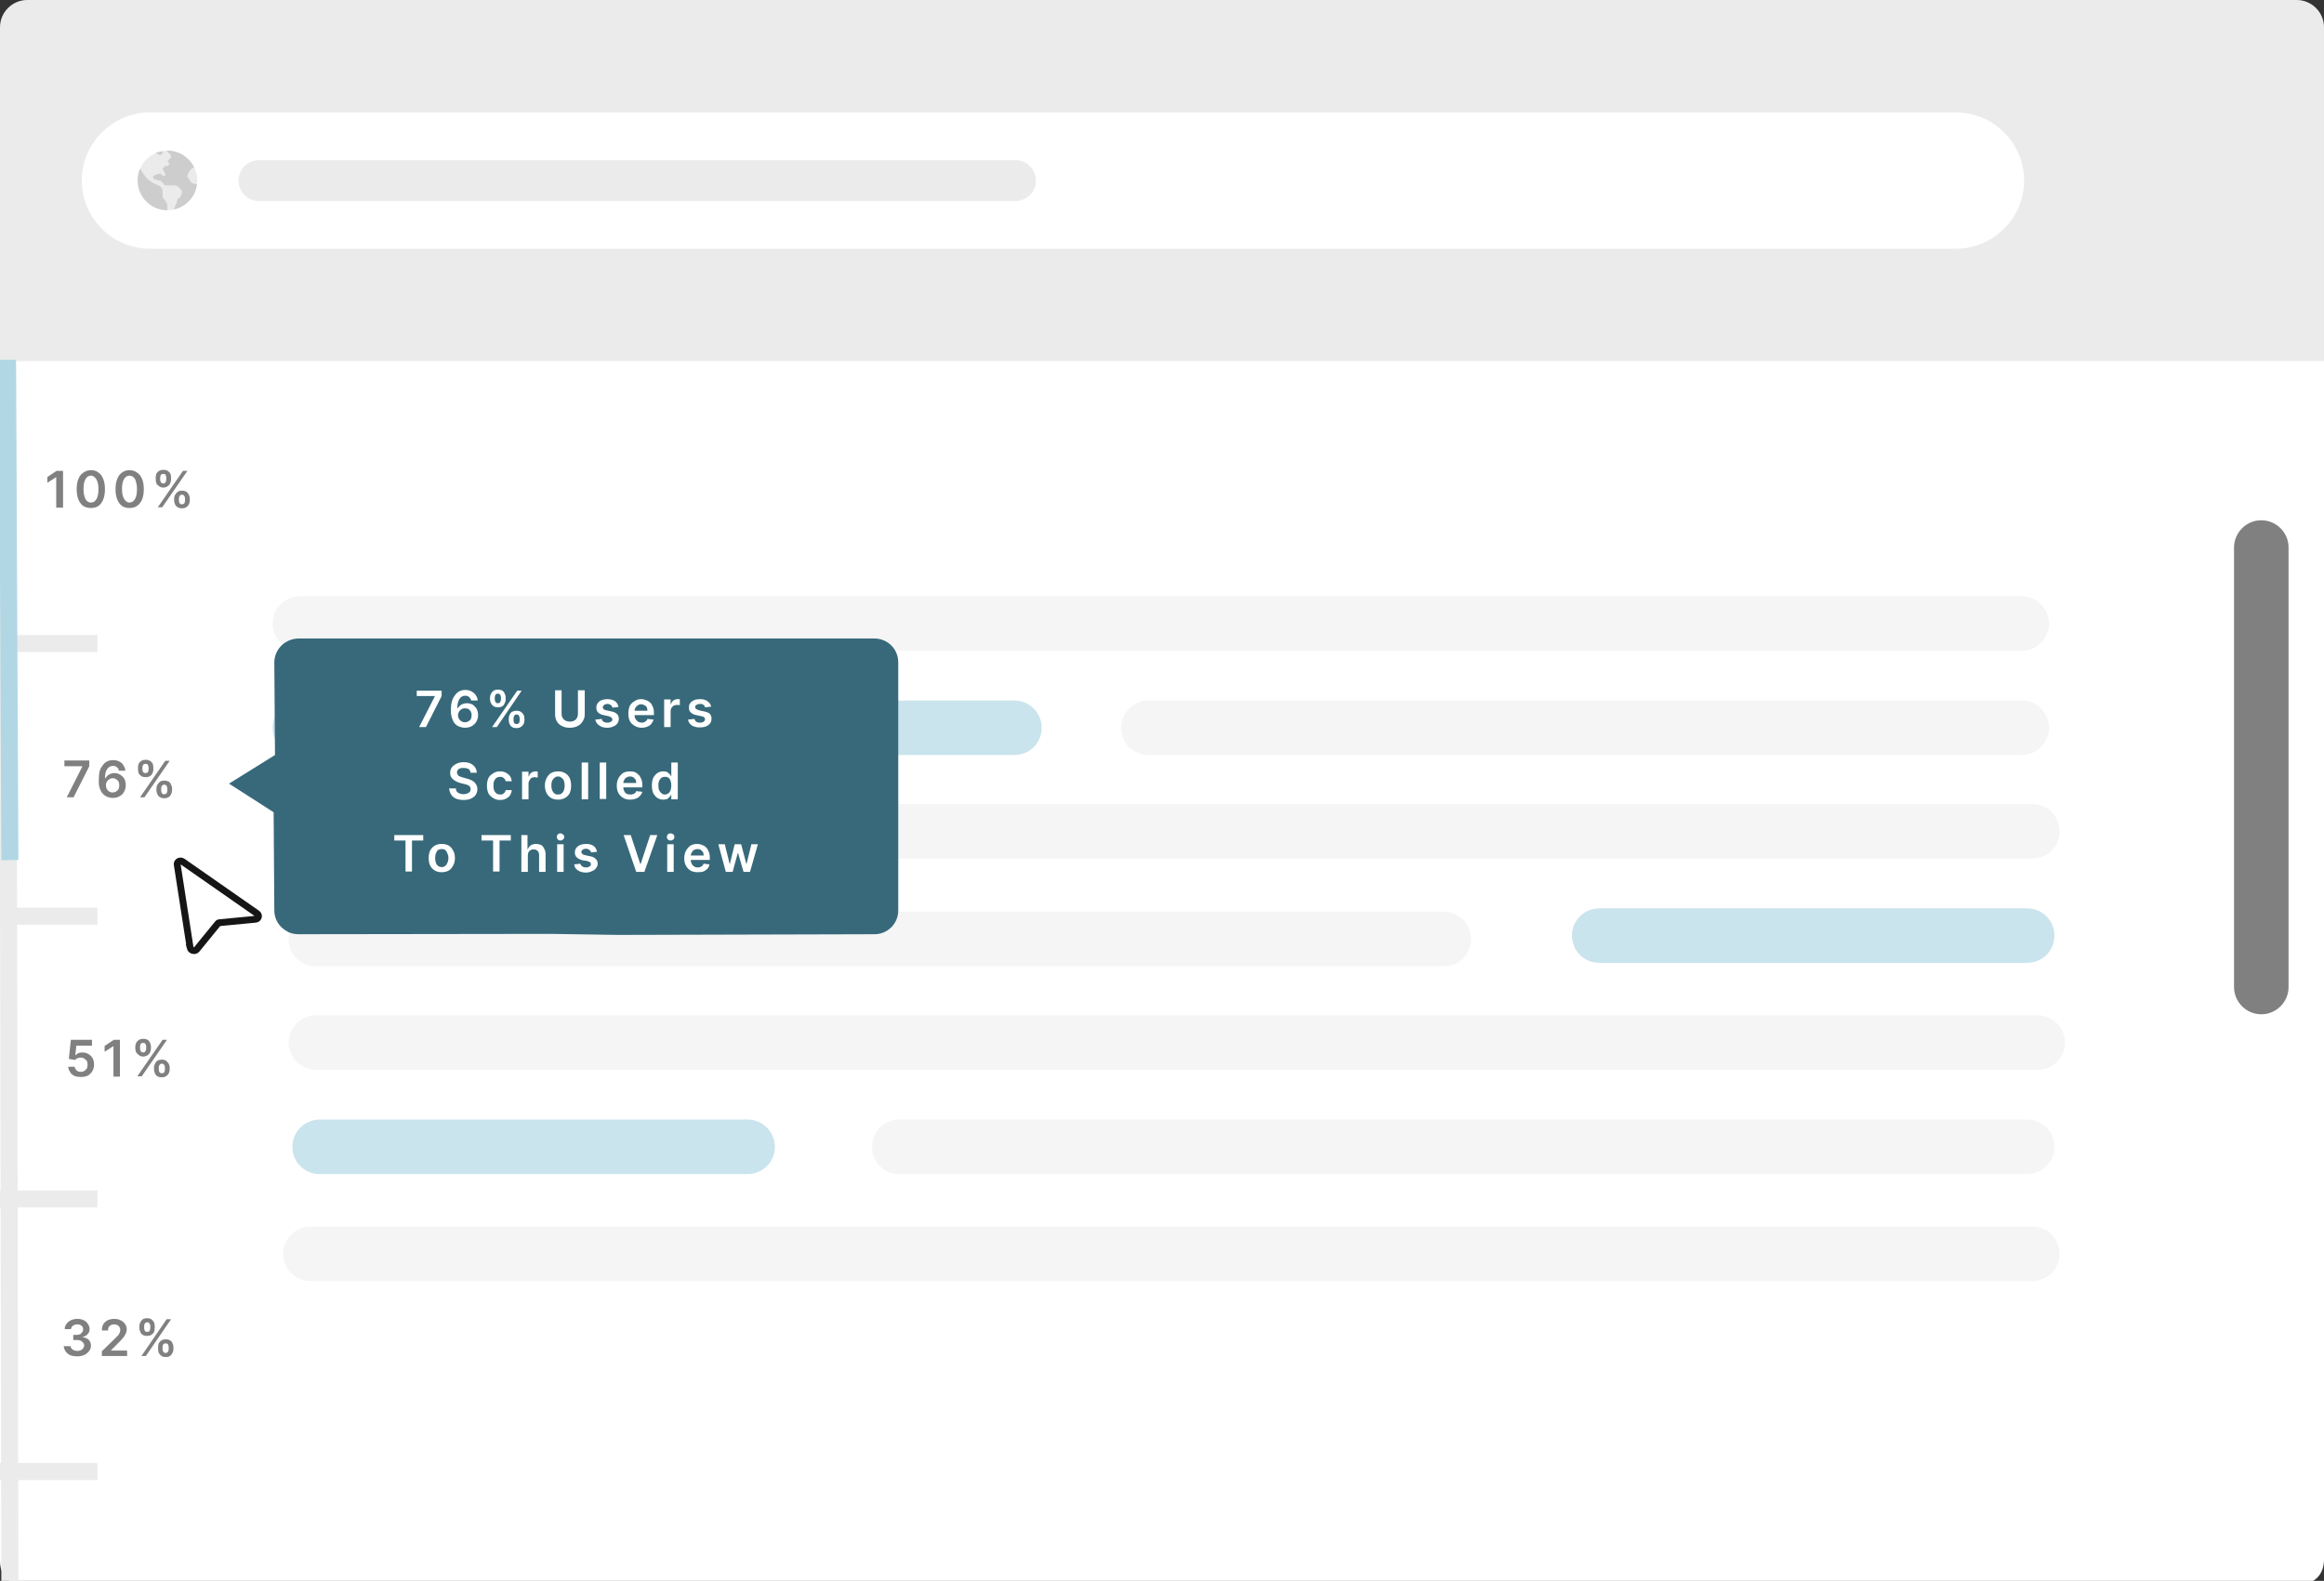
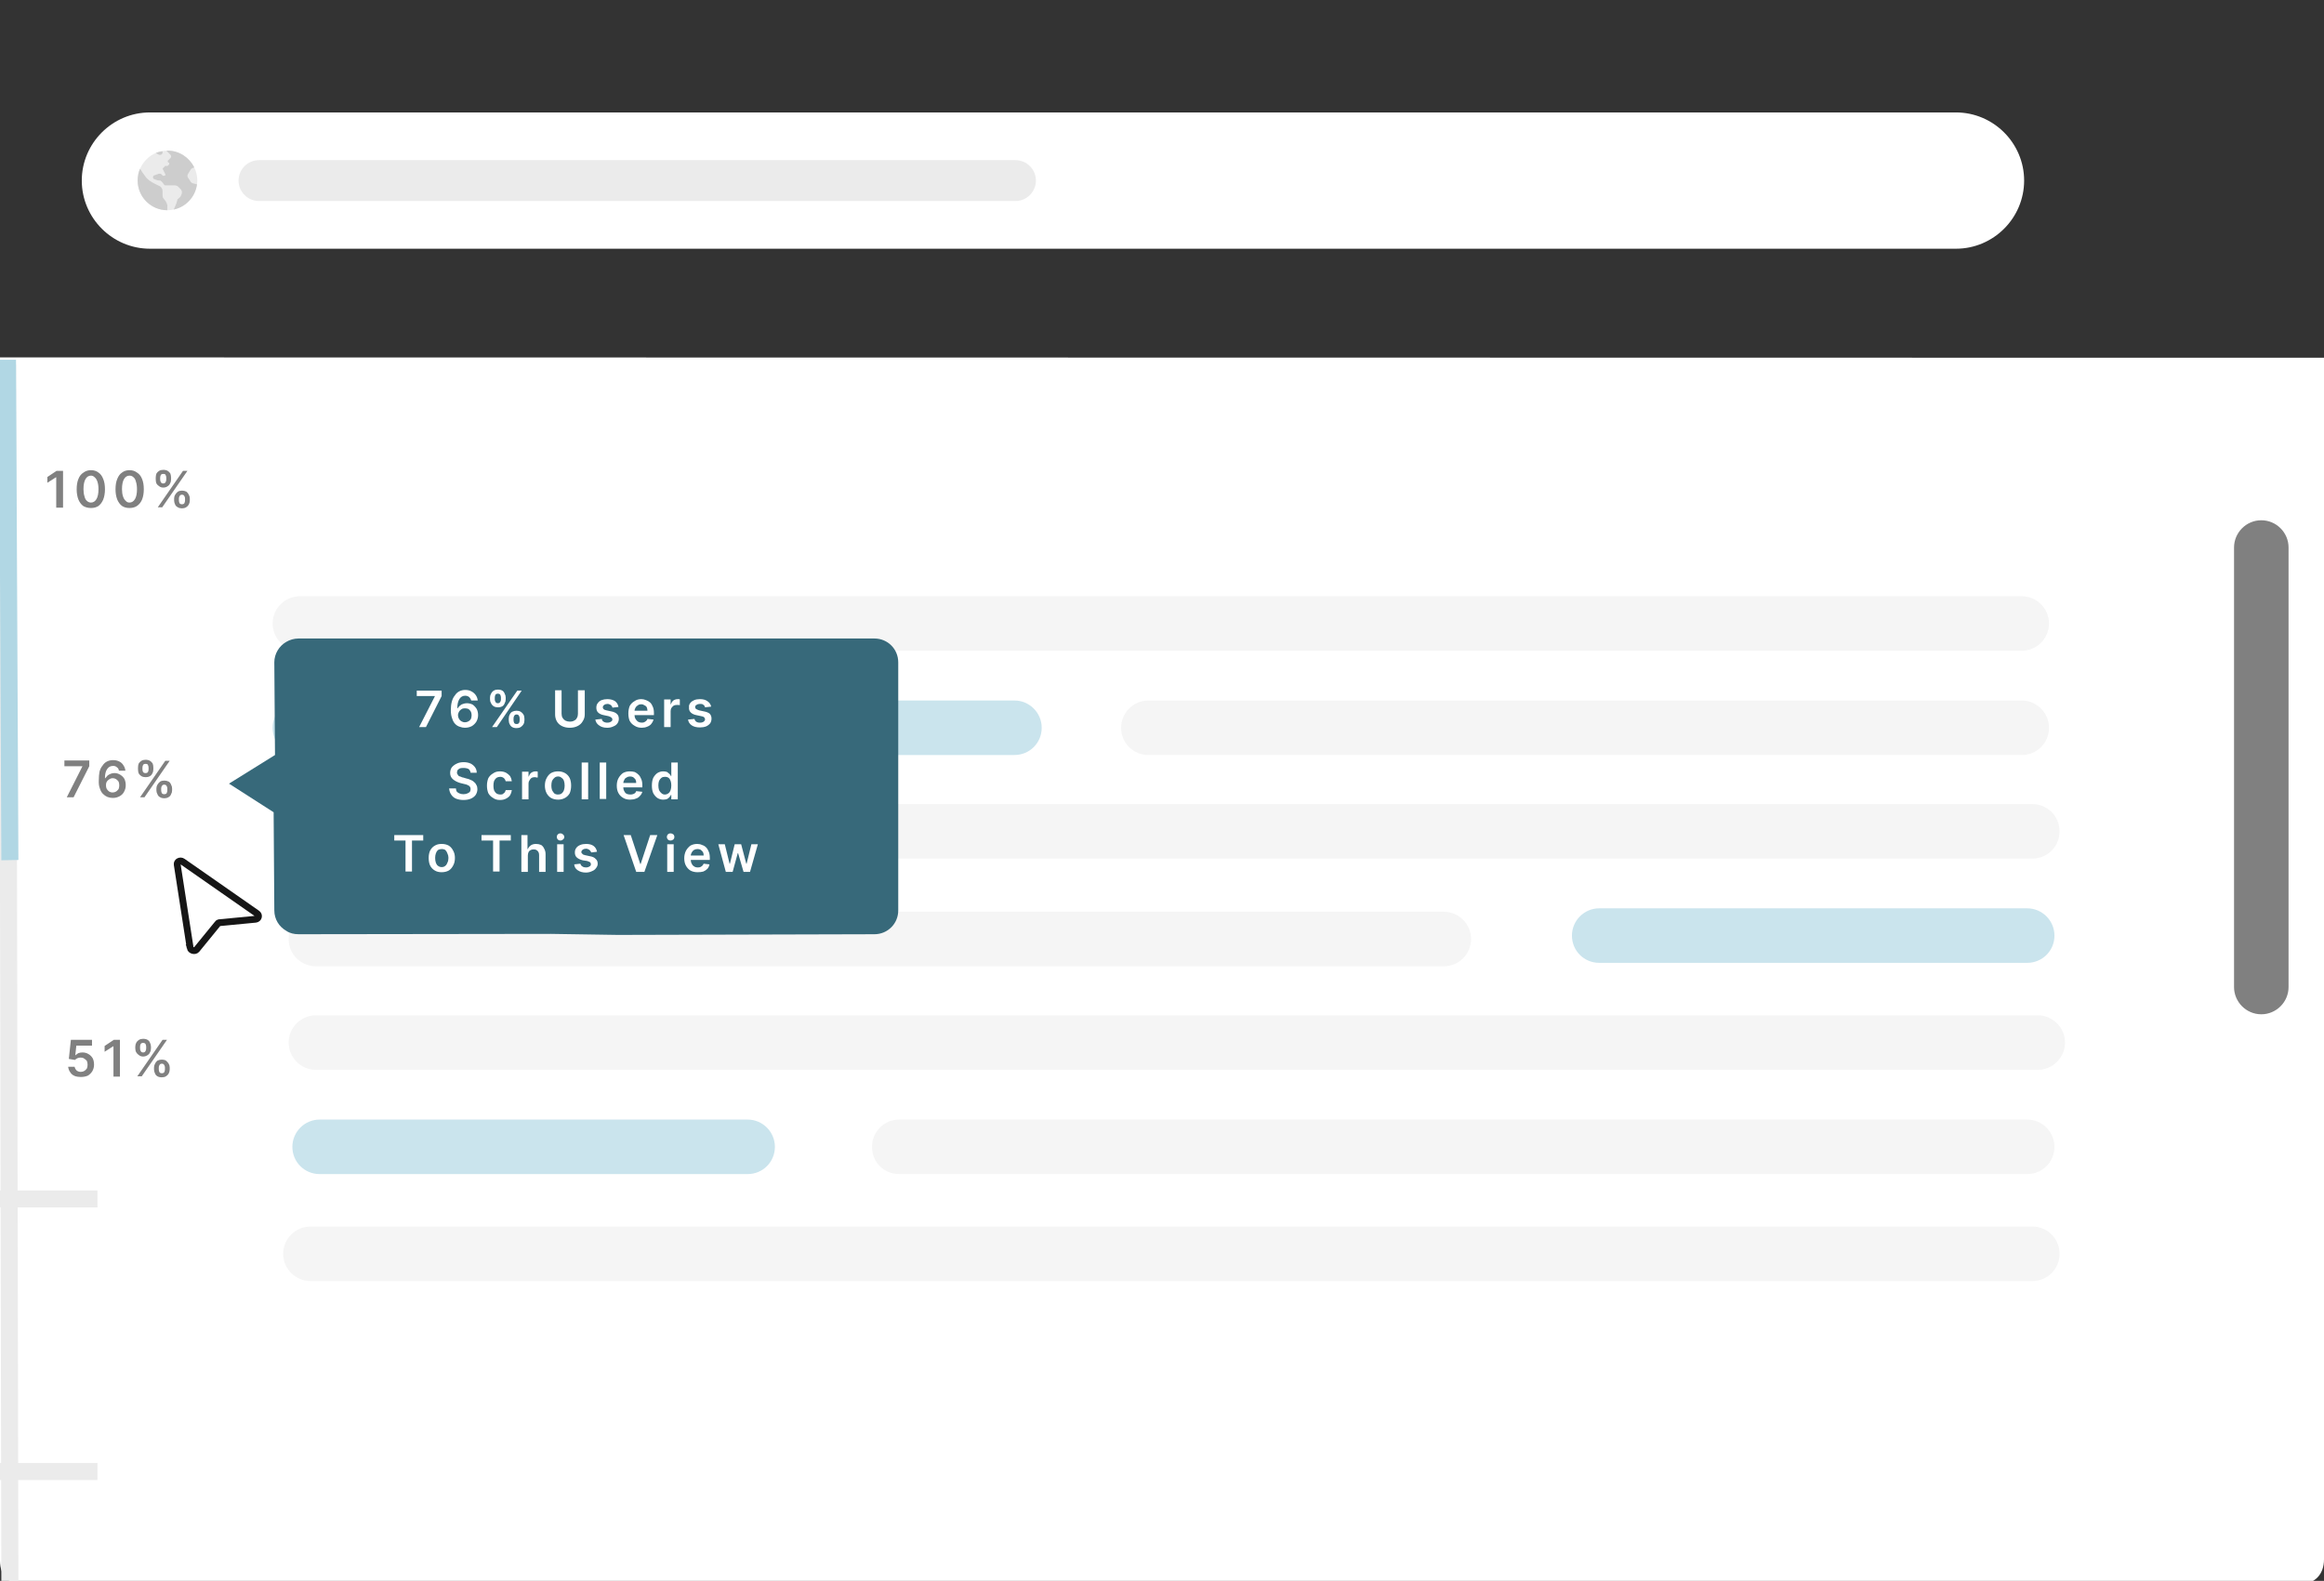
<svg xmlns="http://www.w3.org/2000/svg" version="1.2" viewBox="0 0 682 464" width="682" height="464">
  <rect x="0" y="0" width="682" height="464" fill="#333333" stroke="none" />
  <title>heatmaps</title>
  <style>
		.s0 { fill: #ffffff } 
		.s1 { fill: #808080 } 
		.s2 { fill: #ebebeb } 
		.s3 { fill: #cdcdcd } 
		.s4 { fill: #cae4ed } 
		.s5 { fill: #f5f5f5 } 
		.s6 { fill: #37697a } 
		.s7 { fill: none;stroke: #161616;stroke-width: 2 } 
		.s8 { fill: #b1d7e4 } 
	</style>
  <g id="Folder 4">
    <g id="Folder 2">
      <g id="Clip-Path">
        <g id="Layer">
          <g id="Layer">
            <g id="Layer">
              <path id="Layer" class="s0" d="m0 458.1c0-179.1 0-353.2 0-353.2l682 0.1c0 0 0.8 181.9 0 352.7 0 4.4-2.7 7.3-7.3 7.3-330.5 0.1-331.3 0.1-667.9 0.1-4.1-0.1-6.8-2.5-6.8-7z" />
              <path id="Layer copy 9" class="s1" d="m663.6 152.7c4.4 0 8 3.6 8 8v129c0 4.4-3.6 8-8 8-4.4 0-8-3.6-8-8v-129c0-4.4 3.6-8 8-8z" />
            </g>
          </g>
          <g id="Layer">
            <g id="Layer">
-               <path id="Layer" class="s2" d="m0 8c0-4.4 3.6-8 8-8h666c4.4 0 8 3.6 8 8v98h-682z" />
-             </g>
+               </g>
          </g>
          <g id="Layer">
            <g id="Layer">
              <path id="Layer" class="s0" d="m44 33h530c11 0 20 9 20 20 0 11-9 20-20 20h-530c-11 0-20-9-20-20 0-11 9-20 20-20z" />
            </g>
          </g>
          <g id="Layer">
            <g id="Layer">
              <path id="Layer" class="s2" d="m76 47h222c3.3 0 6 2.7 6 6 0 3.3-2.7 6-6 6h-222c-3.3 0-6-2.7-6-6 0-3.3 2.7-6 6-6z" />
            </g>
          </g>
          <g id="Layer">
            <g id="Layer">
              <path id="Layer" class="s2" d="m49.1 61.7c-4.8 0-8.7-3.9-8.7-8.7 0-4.8 3.9-8.8 8.7-8.8 4.9 0 8.8 4 8.8 8.8 0 4.8-3.9 8.7-8.8 8.7z" />
            </g>
            <g id="Layer">
              <path id="Layer" fill-rule="evenodd" class="s3" d="m52.2 58.4q0.3-0.2 0.6-0.5c0.3-0.3 0.6-1 0.6-1.5 0-0.3-0.2-0.7-0.4-0.9l-0.6-0.6c-0.3-0.3-0.7-0.5-1.1-0.5h-2.9c-0.2-0.1-0.4-0.4-0.6-0.7-0.3-0.3-0.6-0.7-0.8-0.7q-0.7 0-1.4-0.3l-0.5-0.2q-0.2-0.2-0.2-0.5c0-0.2 0.1-0.5 0.3-0.5l1.4-0.5h0.2c0.2 0 0.4 0 0.5 0.1l0.4 0.4q0.1 0.1 0.2 0.1h0.3c0.3 0 0.4-0.3 0.3-0.5l-0.7-1.4q0 0 0-0.1 0 0-0.1-0.1 0-0.1 0.2-0.2l0.4-0.4q0.1-0.2 0.2-0.2h0.4c0.1 0 0.3 0 0.3 0l0.4-0.4c0.1-0.1 0.1-0.4 0-0.5l-0.3-0.2c-0.1-0.1-0.1-0.4 0-0.5l0.5-0.5 0.2-0.2c0.3-0.2 0.3-0.7 0-1l-1.1-1.1q0.1-0.1 0.2-0.1c3.5 0 6.4 2 7.9 4.9l-0.6 0.3c-0.1 0.1-0.3 0.1-0.4 0.3l-0.8 1.3c-0.1 0.2-0.2 0.4-0.2 0.6 0 0.2 0.1 0.4 0.2 0.6l0.8 1.2q0.2 0.3 0.6 0.4l1.2 0.3c-0.5 3.7-3.2 6.6-6.8 7.4l0.8-1.9c0.1-0.3 0.1-0.5 0.2-0.7q0-0.3 0.2-0.5zm-11.8-5.4c0-1.2 0.2-2.4 0.7-3.5 0.4 0.7 1 1.6 1.5 2.2 0.1 0.2 0.5 0.7 0.8 0.9 0.4 0.4 0.9 0.7 1.4 1 0.6 0.3 1.5 0.8 2.2 1.1 0.4 0.3 0.7 0.8 0.7 1.3v1.4q0 0.6 0.4 1c0.7 0.7 1.1 1.7 1 2.3v1c-4.8 0-8.7-3.9-8.7-8.7zm7.3-8.6v0.4c0 0.5-0.6 0.8-1.1 0.6l-0.9-0.5q1-0.4 2-0.5z" />
            </g>
          </g>
          <g id="Layer">
            <g id="Layer">
						</g>
          </g>
          <g id="Layer">
					</g>
        </g>
      </g>
      <g id="Layer">
			</g>
      <g id="Folder 5">
        <path id="Layer" class="s4" d="m80 213.6c0-4.4 3.6-8 8-8h209.7c4.4 0 8 3.6 8 8 0 4.5-3.6 8-8 8h-209.7c-4.4 0-8-3.5-8-8z" />
        <path id="Layer copy" class="s4" d="m461.3 274.6c0-4.4 3.6-8 8-8h125.6c4.4 0 8 3.6 8 8 0 4.5-3.6 8-8 8h-125.6c-4.4 0-8-3.5-8-8z" />
        <path id="Layer copy 6" class="s4" d="m85.8 336.6c0-4.4 3.6-8 8-8h125.6c4.4 0 8 3.6 8 8 0 4.5-3.6 8-8 8h-125.6c-4.4 0-8-3.5-8-8z" />
        <path id="Layer" class="s5" d="m329 213.6c0-4.4 3.6-8 8-8h256.3c4.4 0 8 3.6 8 8 0 4.5-3.6 8-8 8h-256.3c-4.4 0-8-3.5-8-8z" />
        <path id="Layer copy 2" class="s5" d="m84.7 275.6c0-4.4 3.6-8 8-8h331c4.4 0 8 3.6 8 8 0 4.5-3.6 8-8 8h-331c-4.4 0-8-3.5-8-8z" />
        <path id="Layer copy 7" class="s5" d="m255.9 336.6c0-4.4 3.5-8 8-8h331c4.4 0 8 3.6 8 8 0 4.5-3.6 8-8 8h-331c-4.5 0-8-3.5-8-8z" />
        <path id="Layer" class="s5" d="m80 183c0-4.4 3.6-8 8-8h505.3c4.4 0 8 3.6 8 8 0 4.4-3.6 8-8 8h-505.3c-4.4 0-8-3.6-8-8z" />
-         <path id="Layer copy 4" class="s5" d="m83.1 244c0-4.4 3.6-8 8-8h505.3c4.5 0 8 3.6 8 8 0 4.4-3.5 8-8 8h-505.3c-4.4 0-8-3.6-8-8z" />
+         <path id="Layer copy 4" class="s5" d="m83.1 244c0-4.4 3.6-8 8-8h505.3c4.5 0 8 3.6 8 8 0 4.4-3.5 8-8 8h-505.3z" />
        <path id="Layer copy 5" class="s5" d="m84.7 306c0-4.4 3.6-8 8-8h505.3c4.4 0 8 3.6 8 8 0 4.4-3.6 8-8 8h-505.3c-4.4 0-8-3.6-8-8z" />
        <path id="Layer copy 8" class="s5" d="m83.1 368c0-4.4 3.6-8 8-8h505.3c4.5 0 8 3.6 8 8 0 4.4-3.5 8-8 8h-505.3c-4.4 0-8-3.6-8-8z" />
      </g>
    </g>
  </g>
  <path id="Shape 2" class="s6" d="m161.7 274.1l-74.1 0.1c-1.3 0-2.6-0.3-3.6-1-2.1-1.2-3.5-3.4-3.5-6l-0.2-28.8-13.1-8.4 13.5-8.4-0.2-27.2c0-2.5 1.4-4.8 3.5-6 1-0.6 2.3-1 3.6-1h169c3.9 0 7 3.1 7 7v72.8c0 3.9-3.1 7-7 7l-75.3 0.2z" />
  <path id="76% Users  Scrolled  To This Vie" class="s0" aria-label="76% Users  Scrolled  To This View " d="m125 213.4h-2l4.6-9v-0.1h-5.3v-1.6h7.3v1.6zm11.4 0.2q-0.7 0-1.5-0.3-0.7-0.2-1.3-0.8-0.6-0.6-0.9-1.6-0.4-1-0.4-2.5 0-1.4 0.3-2.5 0.3-1.1 0.9-1.8 0.5-0.8 1.3-1.2 0.8-0.4 1.7-0.4 1.1 0 1.8 0.4 0.8 0.4 1.3 1.1 0.5 0.7 0.6 1.6h-1.9q-0.2-0.6-0.6-1-0.5-0.4-1.2-0.4-1.1 0-1.7 1-0.6 1-0.6 2.7h0.1q0.3-0.5 0.7-0.8 0.4-0.4 0.9-0.5 0.5-0.2 1.1-0.2 0.9 0 1.7 0.4 0.7 0.5 1.2 1.3 0.4 0.8 0.4 1.8 0 1-0.5 1.9-0.5 0.8-1.3 1.3-0.9 0.5-2.1 0.5zm0-1.6q0.6 0 1.1-0.3 0.4-0.2 0.7-0.7 0.2-0.5 0.2-1.1 0-0.5-0.2-1-0.3-0.5-0.7-0.8-0.5-0.2-1-0.2-0.5 0-0.8 0.1-0.4 0.2-0.7 0.5-0.3 0.3-0.4 0.6-0.2 0.4-0.2 0.8 0 0.6 0.3 1.1 0.3 0.5 0.7 0.7 0.5 0.3 1 0.3zm12.9-0.6v-0.5q0-0.7 0.3-1.2 0.2-0.5 0.7-0.8 0.6-0.3 1.3-0.3 0.7 0 1.2 0.3 0.5 0.3 0.8 0.8 0.3 0.5 0.3 1.2v0.5q0 0.7-0.3 1.2-0.3 0.5-0.8 0.8-0.5 0.3-1.2 0.3-0.8 0-1.3-0.3-0.5-0.3-0.7-0.8-0.3-0.5-0.3-1.2zm1.4-0.5v0.5q0 0.4 0.2 0.8 0.2 0.3 0.7 0.3 0.5 0 0.7-0.3 0.2-0.3 0.2-0.8v-0.5q0-0.5-0.2-0.8-0.2-0.4-0.7-0.4-0.5 0-0.7 0.4-0.2 0.3-0.2 0.8zm-6.9-5.6v-0.6q0-0.6 0.3-1.1 0.3-0.6 0.8-0.9 0.5-0.3 1.2-0.3 0.8 0 1.3 0.3 0.5 0.3 0.7 0.9 0.3 0.5 0.3 1.1v0.6q0 0.6-0.3 1.1-0.2 0.6-0.7 0.9-0.5 0.3-1.3 0.3-0.7 0-1.2-0.3-0.5-0.3-0.8-0.9-0.3-0.5-0.3-1.1zm1.4-0.6v0.6q0 0.4 0.2 0.7 0.2 0.4 0.7 0.4 0.5 0 0.7-0.4 0.2-0.3 0.2-0.7v-0.6q0-0.4-0.2-0.8-0.2-0.3-0.7-0.3-0.5 0-0.7 0.3-0.2 0.4-0.2 0.8zm0.6 8.7h-1.4l7.4-10.7h1.3zm23.8-3.9v-6.9h2v7.1q0 1.1-0.6 2-0.5 0.9-1.5 1.4-1 0.5-2.3 0.5-1.3 0-2.3-0.5-1-0.5-1.5-1.4-0.5-0.9-0.5-2v-7.1h1.9v6.9q0 0.7 0.3 1.2 0.3 0.5 0.8 0.8 0.6 0.3 1.3 0.3 0.8 0 1.3-0.3 0.6-0.3 0.8-0.8 0.3-0.5 0.3-1.2zm11.9-2l-1.8 0.2q0-0.3-0.2-0.5-0.2-0.3-0.5-0.4-0.3-0.2-0.7-0.2-0.6 0-1 0.3-0.4 0.3-0.4 0.7 0 0.3 0.2 0.5 0.3 0.3 0.9 0.4l1.4 0.3q1.1 0.2 1.7 0.8 0.5 0.5 0.5 1.4 0 0.7-0.4 1.3-0.4 0.6-1.2 0.9-0.8 0.4-1.8 0.4-1.5 0-2.4-0.7-0.9-0.6-1.1-1.7l1.9-0.2q0.1 0.6 0.5 0.8 0.4 0.3 1.1 0.3 0.7 0 1.1-0.3 0.4-0.2 0.4-0.6 0-0.4-0.3-0.6-0.2-0.2-0.8-0.4l-1.4-0.3q-1.1-0.2-1.7-0.8-0.5-0.5-0.5-1.4 0-0.8 0.4-1.3 0.4-0.6 1.1-0.9 0.8-0.3 1.7-0.3 1.4 0 2.3 0.6 0.8 0.6 1 1.7zm6.8 6.1q-1.2 0-2.1-0.6-0.9-0.5-1.4-1.4-0.4-0.9-0.4-2.2 0-1.2 0.4-2.2 0.5-0.9 1.4-1.4 0.8-0.6 2-0.6 0.7 0 1.4 0.3 0.6 0.2 1.2 0.7 0.5 0.5 0.8 1.3 0.3 0.7 0.3 1.8v0.6h-6.7v-1.3h4.8q0-0.5-0.2-1-0.2-0.4-0.7-0.6-0.4-0.3-0.9-0.3-0.6 0-1 0.3-0.5 0.3-0.7 0.7-0.3 0.5-0.3 1v1.1q0 0.7 0.3 1.2 0.3 0.5 0.7 0.8 0.5 0.3 1.1 0.3 0.4 0 0.7-0.1 0.4-0.2 0.6-0.4 0.3-0.2 0.4-0.6l1.8 0.2q-0.2 0.7-0.7 1.3-0.4 0.5-1.2 0.8-0.7 0.3-1.6 0.3zm8.5-0.2h-1.9v-8.1h1.9v1.4h0.1q0.2-0.7 0.7-1.1 0.6-0.4 1.3-0.4 0.1 0 0.3 0 0.2 0 0.3 0.1v1.7q-0.1 0-0.3-0.1-0.3 0-0.5 0-0.6 0-1 0.2-0.4 0.3-0.6 0.6-0.3 0.4-0.3 1zm11.9-6l-1.8 0.2q-0.1-0.3-0.2-0.5-0.2-0.2-0.5-0.4-0.3-0.1-0.8-0.1-0.6 0-1 0.3-0.4 0.2-0.4 0.6 0 0.4 0.3 0.6 0.3 0.2 0.9 0.4l1.4 0.3q1.1 0.2 1.7 0.7 0.5 0.6 0.5 1.4 0 0.8-0.4 1.4-0.5 0.6-1.2 0.9-0.8 0.3-1.8 0.3-1.5 0-2.4-0.6-0.9-0.6-1.1-1.7l1.9-0.2q0.1 0.5 0.5 0.8 0.4 0.3 1.1 0.3 0.7 0 1.1-0.3 0.4-0.3 0.4-0.7 0-0.3-0.3-0.6-0.2-0.2-0.8-0.3l-1.4-0.3q-1.1-0.2-1.7-0.8-0.6-0.6-0.5-1.5-0.1-0.7 0.4-1.3 0.4-0.5 1.1-0.8 0.7-0.3 1.7-0.3 1.4 0 2.2 0.6 0.9 0.6 1.1 1.6zm-68.8 19.4h-1.8q-0.1-0.7-0.6-1.1-0.6-0.3-1.5-0.3-0.6 0-1 0.1-0.4 0.2-0.7 0.5-0.2 0.4-0.2 0.8 0 0.3 0.2 0.5 0.1 0.3 0.4 0.5 0.2 0.1 0.6 0.2 0.3 0.2 0.6 0.2l1 0.3q0.6 0.1 1.2 0.4 0.6 0.2 1 0.6 0.5 0.4 0.7 0.9 0.3 0.5 0.3 1.2 0 0.9-0.5 1.7-0.5 0.7-1.4 1.1-0.9 0.4-2.2 0.4-1.2 0-2.2-0.4-0.9-0.4-1.4-1.2-0.5-0.7-0.6-1.8h2q0 0.6 0.3 1 0.3 0.3 0.8 0.5 0.5 0.2 1.1 0.2 0.6 0 1.1-0.2 0.5-0.2 0.8-0.5 0.2-0.4 0.2-0.8 0-0.4-0.2-0.7-0.2-0.3-0.7-0.5-0.4-0.2-1-0.3l-1.2-0.3q-1.3-0.4-2.1-1.1-0.8-0.7-0.8-1.8 0-1 0.5-1.7 0.6-0.7 1.5-1.1 0.8-0.4 2-0.4 1.1 0 2 0.4 0.8 0.4 1.3 1.1 0.5 0.7 0.5 1.6zm6.8 8q-1.2 0-2-0.6-0.9-0.5-1.4-1.4-0.4-1-0.4-2.2 0-1.2 0.4-2.2 0.5-0.9 1.4-1.4 0.8-0.6 2-0.6 1 0 1.8 0.4 0.7 0.4 1.2 1 0.4 0.7 0.5 1.5h-1.8q-0.1-0.5-0.5-0.9-0.5-0.4-1.1-0.4-0.6 0-1.1 0.3-0.4 0.3-0.7 0.9-0.2 0.6-0.2 1.4 0 0.8 0.2 1.4 0.3 0.6 0.7 0.9 0.5 0.3 1.1 0.3 0.4 0 0.7-0.1 0.3-0.2 0.6-0.5 0.2-0.3 0.3-0.7h1.8q-0.1 0.8-0.5 1.5-0.4 0.6-1.2 1-0.7 0.4-1.8 0.4zm8.4-0.2h-1.9v-8.1h1.9v1.4h0.1q0.2-0.7 0.7-1.1 0.6-0.4 1.3-0.4 0.1 0 0.3 0 0.2 0.1 0.3 0.1v1.7q-0.1 0-0.3 0-0.3-0.1-0.5-0.1-0.6 0-1 0.2-0.4 0.3-0.6 0.7-0.3 0.4-0.3 0.9zm8.7 0.1q-1.2 0-2.1-0.5-0.8-0.5-1.3-1.4-0.5-1-0.5-2.2 0-1.3 0.5-2.2 0.5-1 1.3-1.5 0.9-0.5 2.1-0.5 1.1 0 2 0.5 0.9 0.5 1.4 1.5 0.4 0.9 0.4 2.2 0 1.2-0.4 2.2-0.5 0.9-1.4 1.4-0.9 0.5-2 0.5zm0-1.5q0.6 0 1-0.3 0.5-0.4 0.7-1 0.2-0.6 0.2-1.3 0-0.8-0.2-1.4-0.2-0.6-0.7-0.9-0.4-0.4-1-0.4-0.7 0-1.1 0.4-0.4 0.3-0.7 0.9-0.2 0.6-0.2 1.4 0 0.7 0.2 1.3 0.3 0.6 0.7 1 0.4 0.3 1.1 0.3zm6.9-9.4h1.9v10.8h-1.9zm5.3 0h1.9v10.7h-1.9zm8.9 10.9q-1.2 0-2-0.5-0.9-0.5-1.4-1.4-0.5-0.9-0.5-2.2 0-1.3 0.5-2.2 0.5-0.9 1.3-1.5 0.9-0.5 2-0.5 0.8 0 1.5 0.2 0.6 0.3 1.1 0.8 0.5 0.5 0.8 1.3 0.3 0.7 0.3 1.8v0.6h-6.6v-1.3h4.8q0-0.6-0.2-1-0.3-0.4-0.7-0.7-0.4-0.2-0.9-0.2-0.6 0-1 0.3-0.5 0.2-0.7 0.7-0.3 0.5-0.3 1v1.1q0 0.7 0.3 1.2 0.2 0.5 0.7 0.8 0.5 0.2 1.1 0.2 0.4 0 0.7-0.1 0.4-0.1 0.6-0.3 0.3-0.2 0.4-0.6l1.8 0.2q-0.2 0.7-0.7 1.2-0.5 0.6-1.2 0.8-0.7 0.3-1.7 0.3zm9.7 0q-0.9 0-1.7-0.5-0.7-0.5-1.2-1.4-0.4-0.9-0.4-2.2 0-1.4 0.4-2.3 0.5-0.9 1.2-1.4 0.8-0.5 1.7-0.5 0.7 0 1.2 0.2 0.4 0.3 0.7 0.6 0.3 0.3 0.4 0.6h0.1v-4h1.9v10.8h-1.9v-1.3h-0.1q-0.1 0.3-0.4 0.6-0.3 0.4-0.7 0.6-0.5 0.2-1.2 0.2zm0.5-1.5q0.6 0 1.1-0.4 0.4-0.3 0.6-0.9 0.2-0.6 0.2-1.4 0-0.7-0.2-1.3-0.2-0.6-0.6-0.9-0.4-0.3-1.1-0.3-0.6 0-1 0.3-0.4 0.3-0.7 0.9-0.2 0.6-0.2 1.3 0 0.8 0.2 1.4 0.3 0.6 0.7 0.9 0.4 0.4 1 0.4zm-76.1 13.5h-3.3v-1.6h8.5v1.6h-3.3v9.1h-1.9zm10.6 9.3q-1.2 0-2-0.5-0.9-0.5-1.4-1.5-0.4-0.9-0.4-2.2 0-1.2 0.4-2.1 0.5-1 1.4-1.5 0.8-0.5 2-0.5 1.2 0 2.1 0.5 0.8 0.5 1.3 1.5 0.5 0.9 0.5 2.1 0 1.3-0.5 2.2-0.5 1-1.3 1.5-0.9 0.5-2.1 0.5zm0-1.5q0.7 0 1.1-0.4 0.4-0.3 0.6-0.9 0.3-0.6 0.3-1.4 0-0.7-0.3-1.3-0.2-0.6-0.6-1-0.4-0.3-1.1-0.3-0.6 0-1.1 0.3-0.4 0.4-0.6 1-0.2 0.6-0.2 1.3 0 0.8 0.2 1.4 0.2 0.6 0.6 0.9 0.5 0.4 1.1 0.4zm15.1-7.8h-3.4v-1.6h8.6v1.6h-3.3v9.1h-1.9zm10.2 4.4v4.8h-1.9v-10.8h1.8v4.1h0.1q0.3-0.7 0.9-1.1 0.6-0.4 1.5-0.4 0.8 0 1.5 0.3 0.6 0.4 0.9 1.1 0.4 0.7 0.4 1.6v5.2h-1.9v-4.9q0-0.8-0.4-1.2-0.4-0.5-1.2-0.5-0.5 0-0.9 0.2-0.4 0.2-0.6 0.6-0.2 0.5-0.2 1zm10.5 4.8h-1.9v-8.1h1.9zm-0.9-9.2q-0.5 0-0.8-0.3-0.3-0.3-0.3-0.7 0-0.5 0.3-0.8 0.3-0.3 0.8-0.3 0.4 0 0.7 0.3 0.4 0.3 0.4 0.8 0 0.4-0.4 0.7-0.3 0.3-0.7 0.3zm10.7 3.3l-1.7 0.2q-0.1-0.3-0.3-0.5-0.2-0.3-0.5-0.4-0.3-0.2-0.7-0.2-0.6 0-1 0.3-0.4 0.3-0.4 0.7 0 0.3 0.3 0.5 0.2 0.3 0.8 0.4l1.4 0.3q1.2 0.2 1.7 0.8 0.6 0.5 0.6 1.4 0 0.7-0.5 1.3-0.4 0.6-1.2 0.9-0.8 0.4-1.8 0.4-1.4 0-2.4-0.7-0.9-0.6-1-1.7l1.8-0.2q0.2 0.6 0.6 0.8 0.4 0.3 1 0.3 0.7 0 1.1-0.3 0.4-0.2 0.4-0.6 0-0.4-0.2-0.6-0.3-0.2-0.9-0.4l-1.3-0.2q-1.2-0.3-1.8-0.9-0.5-0.5-0.5-1.4 0-0.8 0.4-1.3 0.4-0.6 1.2-0.9 0.7-0.3 1.7-0.3 1.4 0 2.2 0.6 0.8 0.6 1 1.7zm7.8-4.9h2.1l2.8 8.5h0.1l2.8-8.5h2.1l-3.8 10.8h-2.4zm14.7 10.8h-1.9v-8.1h1.9zm-0.9-9.2q-0.5 0-0.8-0.3-0.3-0.3-0.3-0.7 0-0.5 0.3-0.8 0.3-0.3 0.8-0.3 0.4 0 0.8 0.3 0.3 0.3 0.3 0.8 0 0.4-0.3 0.7-0.4 0.3-0.8 0.3zm7.9 9.3q-1.2 0-2.1-0.5-0.8-0.5-1.3-1.4-0.5-0.9-0.5-2.2 0-1.2 0.5-2.2 0.5-0.9 1.3-1.5 0.9-0.5 2-0.5 0.8 0 1.4 0.3 0.7 0.2 1.2 0.7 0.5 0.5 0.8 1.3 0.3 0.7 0.3 1.8v0.6h-6.6v-1.3h4.8q0-0.6-0.2-1-0.3-0.4-0.7-0.7-0.4-0.2-0.9-0.2-0.6 0-1.1 0.3-0.4 0.3-0.6 0.7-0.3 0.5-0.3 1v1.1q0 0.7 0.3 1.2 0.2 0.5 0.7 0.8 0.4 0.3 1.1 0.3 0.4 0 0.7-0.1 0.4-0.2 0.6-0.4 0.2-0.2 0.4-0.6l1.7 0.2q-0.1 0.7-0.6 1.3-0.5 0.5-1.2 0.8-0.7 0.2-1.7 0.2zm10.3-0.1h-2l-2.2-8.1h1.9l1.4 5.7h0.1l1.4-5.7h1.9l1.5 5.7h0.1l1.4-5.7h1.9l-2.3 8.1h-1.9l-1.6-5.5h-0.1z" />
  <path id="100%" class="s1" aria-label="100%" d="m16.6 138.2h1.9v10.8h-2v-8.9h-0.1l-2.5 1.6v-1.7zm10.1 10.9q-1.3 0-2.3-0.6-0.9-0.7-1.4-1.9-0.5-1.3-0.5-3 0-1.8 0.5-3 0.5-1.3 1.5-1.9 0.9-0.7 2.2-0.7 1.3 0 2.2 0.7 0.9 0.6 1.4 1.9 0.5 1.2 0.5 3 0 1.7-0.5 3-0.5 1.2-1.4 1.9-0.9 0.6-2.2 0.6zm0-1.6q1 0 1.6-1 0.6-1 0.6-2.9 0-1.3-0.3-2.2-0.3-0.9-0.8-1.3-0.5-0.5-1.1-0.5-1 0-1.6 1-0.6 1-0.6 3 0 1.2 0.3 2.1 0.2 0.9 0.7 1.3 0.5 0.5 1.2 0.5zm11.3 1.6q-1.3 0-2.2-0.6-0.9-0.7-1.4-1.9-0.5-1.3-0.5-3 0-1.8 0.5-3 0.5-1.3 1.4-1.9 0.9-0.7 2.2-0.7 1.3 0 2.2 0.7 1 0.6 1.5 1.9 0.5 1.2 0.5 3 0 1.7-0.5 3-0.5 1.2-1.5 1.9-0.9 0.6-2.2 0.6zm0-1.6q1 0 1.6-1 0.6-1 0.6-2.9 0-1.3-0.3-2.2-0.2-0.9-0.7-1.3-0.5-0.5-1.2-0.5-1 0-1.6 1-0.6 1-0.6 3 0 1.2 0.3 2.1 0.3 0.9 0.8 1.3 0.4 0.5 1.1 0.5zm13.1-0.6v-0.6q0-0.6 0.3-1.1 0.3-0.5 0.8-0.9 0.5-0.3 1.2-0.3 0.7 0 1.3 0.3 0.5 0.4 0.7 0.9 0.3 0.5 0.3 1.1v0.6q0 0.6-0.3 1.2-0.3 0.5-0.8 0.8-0.5 0.3-1.2 0.3-0.7 0-1.2-0.3-0.6-0.3-0.8-0.8-0.3-0.6-0.3-1.2zm1.4-0.6v0.6q0 0.4 0.2 0.8 0.2 0.3 0.7 0.3 0.5 0 0.7-0.3 0.2-0.4 0.2-0.8v-0.6q0-0.4-0.2-0.7-0.2-0.4-0.7-0.4-0.5 0-0.7 0.4-0.2 0.3-0.2 0.7zm-6.8-5.6v-0.5q0-0.6 0.2-1.2 0.3-0.5 0.8-0.8 0.5-0.3 1.2-0.3 0.8 0 1.3 0.3 0.5 0.3 0.8 0.8 0.2 0.6 0.2 1.2v0.5q0 0.7-0.3 1.2-0.2 0.5-0.7 0.8-0.5 0.4-1.3 0.4-0.7 0-1.2-0.4-0.5-0.3-0.8-0.8-0.2-0.5-0.2-1.2zm1.3-0.5v0.5q0 0.5 0.2 0.8 0.2 0.4 0.7 0.4 0.5 0 0.7-0.4 0.2-0.3 0.2-0.8v-0.5q0-0.4-0.2-0.8-0.1-0.3-0.7-0.3-0.5 0-0.7 0.3-0.2 0.4-0.2 0.8zm0.6 8.7h-1.3l7.4-10.7h1.3z" />
  <path id="76%" class="s1" aria-label="76%" d="m21.6 234h-2l4.6-9.1h-5.3v-1.7h7.3v1.7zm11.5 0.2q-0.8 0-1.6-0.3-0.7-0.3-1.3-0.9-0.6-0.6-0.9-1.6-0.4-1-0.3-2.5 0-1.3 0.2-2.4 0.3-1.1 0.9-1.8 0.5-0.8 1.3-1.2 0.8-0.4 1.8-0.4 1 0 1.8 0.4 0.8 0.4 1.2 1.1 0.5 0.7 0.6 1.6h-1.9q-0.1-0.7-0.6-1-0.4-0.4-1.1-0.4-1.2 0-1.8 1-0.6 0.9-0.6 2.6h0.1q0.3-0.4 0.7-0.8 0.4-0.3 0.9-0.5 0.5-0.2 1.1-0.2 0.9 0 1.7 0.5 0.8 0.5 1.2 1.2 0.4 0.8 0.4 1.9 0 1-0.5 1.9-0.4 0.8-1.3 1.3-0.9 0.5-2 0.5zm-0.1-1.6q0.6 0 1.1-0.3 0.4-0.3 0.7-0.7 0.2-0.5 0.2-1.1 0-0.6-0.2-1.1-0.3-0.4-0.7-0.7-0.5-0.3-1-0.3-0.5 0-0.8 0.2-0.4 0.2-0.7 0.5-0.2 0.2-0.4 0.6-0.1 0.4-0.1 0.8 0 0.6 0.2 1 0.3 0.5 0.7 0.8 0.5 0.3 1 0.3zm12.9-0.6v-0.6q0-0.6 0.3-1.1 0.3-0.5 0.8-0.9 0.5-0.3 1.2-0.3 0.7 0 1.3 0.3 0.5 0.3 0.7 0.9 0.3 0.5 0.3 1.1v0.6q0 0.6-0.3 1.1-0.2 0.6-0.8 0.9-0.5 0.3-1.2 0.3-0.7 0-1.2-0.3-0.6-0.3-0.8-0.9-0.3-0.5-0.3-1.1zm1.4-0.6v0.6q0 0.4 0.2 0.8 0.2 0.3 0.7 0.3 0.5 0 0.7-0.3 0.2-0.4 0.2-0.8v-0.6q0-0.4-0.2-0.7-0.2-0.4-0.7-0.4-0.5 0-0.7 0.4-0.2 0.3-0.2 0.7zm-6.8-5.6v-0.5q0-0.7 0.2-1.2 0.3-0.5 0.8-0.8 0.5-0.3 1.2-0.3 0.8 0 1.3 0.3 0.5 0.3 0.8 0.8 0.2 0.5 0.2 1.2v0.5q0 0.7-0.3 1.2-0.2 0.5-0.7 0.8-0.5 0.3-1.3 0.3-0.7 0-1.2-0.3-0.5-0.3-0.8-0.8-0.2-0.5-0.2-1.2zm1.3-0.5v0.5q0 0.5 0.2 0.8 0.2 0.3 0.7 0.3 0.5 0 0.7-0.3 0.2-0.3 0.2-0.8v-0.5q0-0.4-0.2-0.8-0.1-0.3-0.7-0.3-0.5 0-0.7 0.3-0.2 0.4-0.2 0.8zm0.6 8.7h-1.3l7.4-10.7h1.3z" />
  <path id="51%" class="s1" aria-label="51%" d="m23.7 316.1q-1 0-1.8-0.3-0.9-0.4-1.3-1.1-0.5-0.7-0.6-1.6h1.9q0.1 0.6 0.6 1.1 0.5 0.4 1.2 0.4 0.6 0 1.1-0.3 0.4-0.3 0.7-0.7 0.2-0.5 0.2-1.1 0-0.6-0.2-1.1-0.3-0.4-0.8-0.7-0.4-0.3-1-0.3-0.5 0-1 0.2-0.4 0.2-0.7 0.5l-1.8-0.3 0.6-5.6h6.2v1.7h-4.6l-0.3 2.8h0.1q0.3-0.3 0.8-0.6 0.6-0.2 1.2-0.2 1 0 1.8 0.5 0.7 0.4 1.2 1.2 0.4 0.8 0.4 1.9 0 1-0.5 1.9-0.5 0.8-1.3 1.3-0.9 0.4-2.1 0.4zm9.7-10.9h1.8v10.8h-1.9v-8.9h-0.1l-2.5 1.6v-1.7zm11.8 8.7v-0.6q0-0.6 0.3-1.1 0.2-0.5 0.7-0.9 0.6-0.3 1.3-0.3 0.7 0 1.2 0.3 0.5 0.4 0.8 0.9 0.3 0.5 0.3 1.1v0.6q0 0.6-0.3 1.2-0.3 0.5-0.8 0.8-0.5 0.3-1.2 0.3-0.8 0-1.3-0.3-0.5-0.3-0.7-0.8-0.3-0.6-0.3-1.2zm1.4-0.6v0.6q0 0.4 0.2 0.8 0.2 0.3 0.7 0.3 0.5 0 0.7-0.3 0.2-0.4 0.2-0.8v-0.6q0-0.4-0.2-0.7-0.2-0.4-0.7-0.4-0.5 0-0.7 0.4-0.2 0.3-0.2 0.7zm-6.9-5.6v-0.5q0-0.6 0.3-1.2 0.3-0.5 0.8-0.8 0.5-0.3 1.2-0.3 0.8 0 1.3 0.3 0.5 0.3 0.7 0.8 0.3 0.6 0.3 1.2v0.5q0 0.7-0.3 1.2-0.2 0.5-0.7 0.8-0.6 0.4-1.3 0.4-0.7 0-1.2-0.4-0.5-0.3-0.8-0.8-0.3-0.5-0.3-1.2zm1.4-0.5v0.5q0 0.5 0.2 0.8 0.2 0.4 0.7 0.4 0.5 0 0.7-0.4 0.2-0.3 0.2-0.8v-0.5q0-0.4-0.2-0.8-0.2-0.3-0.7-0.3-0.5 0-0.7 0.3-0.2 0.4-0.2 0.8zm0.5 8.7h-1.3l7.4-10.7h1.3z" />
-   <path id="32%" class="s1" aria-label="32%" d="m22.7 398.1q-1.1 0-2-0.3-0.9-0.4-1.4-1.1-0.5-0.7-0.6-1.6h2q0 0.4 0.3 0.7 0.3 0.4 0.7 0.5 0.4 0.2 1 0.2 0.6 0 1-0.2 0.5-0.2 0.7-0.6 0.3-0.3 0.3-0.8 0-0.5-0.3-0.8-0.3-0.4-0.7-0.6-0.5-0.2-1.2-0.2h-1v-1.5h1q0.5 0 1-0.2 0.4-0.2 0.6-0.6 0.3-0.3 0.3-0.8 0-0.5-0.2-0.8-0.2-0.3-0.6-0.5-0.4-0.2-0.9-0.2-0.5 0-0.9 0.2-0.4 0.1-0.7 0.5-0.2 0.3-0.3 0.7h-1.8q0-0.9 0.5-1.5 0.5-0.7 1.3-1.1 0.9-0.4 1.9-0.4 1.1 0 1.9 0.4 0.8 0.4 1.2 1.1 0.5 0.7 0.5 1.5 0 0.9-0.6 1.5-0.5 0.6-1.4 0.8v0.1q1.1 0.1 1.8 0.8 0.6 0.7 0.6 1.7 0 0.9-0.6 1.6-0.5 0.7-1.4 1.1-0.9 0.4-2 0.4zm14.6-0.1h-7.4v-1.4l3.8-3.7q0.5-0.5 0.9-0.9 0.3-0.4 0.5-0.8 0.2-0.4 0.2-0.9 0-0.5-0.3-0.9-0.2-0.3-0.6-0.5-0.4-0.2-0.9-0.2-0.5 0-0.9 0.2-0.4 0.2-0.7 0.6-0.2 0.4-0.2 1h-1.8q0-1.1 0.4-1.8 0.5-0.8 1.3-1.2 0.9-0.4 1.9-0.4 1.1 0 1.9 0.4 0.8 0.4 1.3 1.1 0.5 0.7 0.5 1.6 0 0.6-0.3 1.2-0.2 0.6-0.8 1.3-0.6 0.7-1.6 1.7l-1.9 1.9v0.1h4.7zm9.1-2v-0.6q0-0.6 0.2-1.2 0.3-0.5 0.8-0.8 0.5-0.3 1.2-0.3 0.8 0 1.3 0.3 0.5 0.3 0.7 0.8 0.3 0.6 0.3 1.2v0.6q0 0.6-0.3 1.1-0.2 0.5-0.7 0.9-0.5 0.3-1.3 0.3-0.7 0-1.2-0.3-0.5-0.4-0.8-0.9-0.2-0.5-0.2-1.1zm1.3-0.6v0.6q0 0.4 0.2 0.7 0.2 0.4 0.7 0.4 0.5 0 0.7-0.4 0.2-0.3 0.2-0.7v-0.6q0-0.4-0.2-0.8-0.1-0.3-0.7-0.3-0.5 0-0.7 0.3-0.2 0.4-0.2 0.8zm-6.8-5.6v-0.6q0-0.6 0.3-1.1 0.2-0.5 0.7-0.9 0.5-0.3 1.3-0.3 0.7 0 1.2 0.3 0.5 0.4 0.8 0.9 0.2 0.5 0.2 1.1v0.6q0 0.6-0.2 1.2-0.3 0.5-0.8 0.8-0.5 0.3-1.2 0.3-0.8 0-1.3-0.3-0.5-0.3-0.7-0.8-0.3-0.6-0.3-1.2zm1.4-0.6v0.6q0 0.4 0.2 0.8 0.2 0.3 0.7 0.3 0.5 0 0.7-0.3 0.2-0.4 0.2-0.8v-0.6q0-0.4-0.2-0.7-0.2-0.4-0.7-0.4-0.5 0-0.7 0.4-0.2 0.3-0.2 0.7zm0.5 8.8h-1.3l7.4-10.8h1.3z" />
  <g id="Layer">
-     <path id="Layer" class="s0" d="m55.8 278.2l-3.8-24.5c-0.1-0.8 0.9-1.3 1.6-0.8l21.8 15.2c0.8 0.5 0.5 1.6-0.4 1.7l-10.4 1c-0.3 0-0.6 0.1-0.7 0.3l-6.2 7.6c-0.5 0.6-1.7 0.3-1.9-0.5z" />
    <path id="Layer" class="s7" d="m55.8 278.2l-3.8-24.5c-0.1-0.8 0.9-1.3 1.6-0.8l21.8 15.2c0.8 0.5 0.5 1.6-0.4 1.7l-10.4 1c-0.3 0-0.6 0.1-0.7 0.3l-6.2 7.6c-0.5 0.6-1.7 0.3-1.9-0.5z" />
  </g>
-   <path id="Shape 3" class="s2" d="m0 191.4v-5h28.6v5z" />
-   <path id="Shape 3 copy" class="s2" d="m0 271.4v-5h28.6v5z" />
  <path id="Shape 3 copy 2" class="s2" d="m0 354.4v-5h28.6v5z" />
  <path id="Shape 3 copy 3" class="s2" d="m0 434.4v-5h28.6v5z" />
  <path id="Shape 5 copy" class="s2" d="m-0.3 107.1l5-0.1 0.7 358.9-5 0.1z" />
  <path id="Shape 5" class="s8" d="m-0.3 105.6h5l0.7 146.8-5 0.1z" />
</svg>